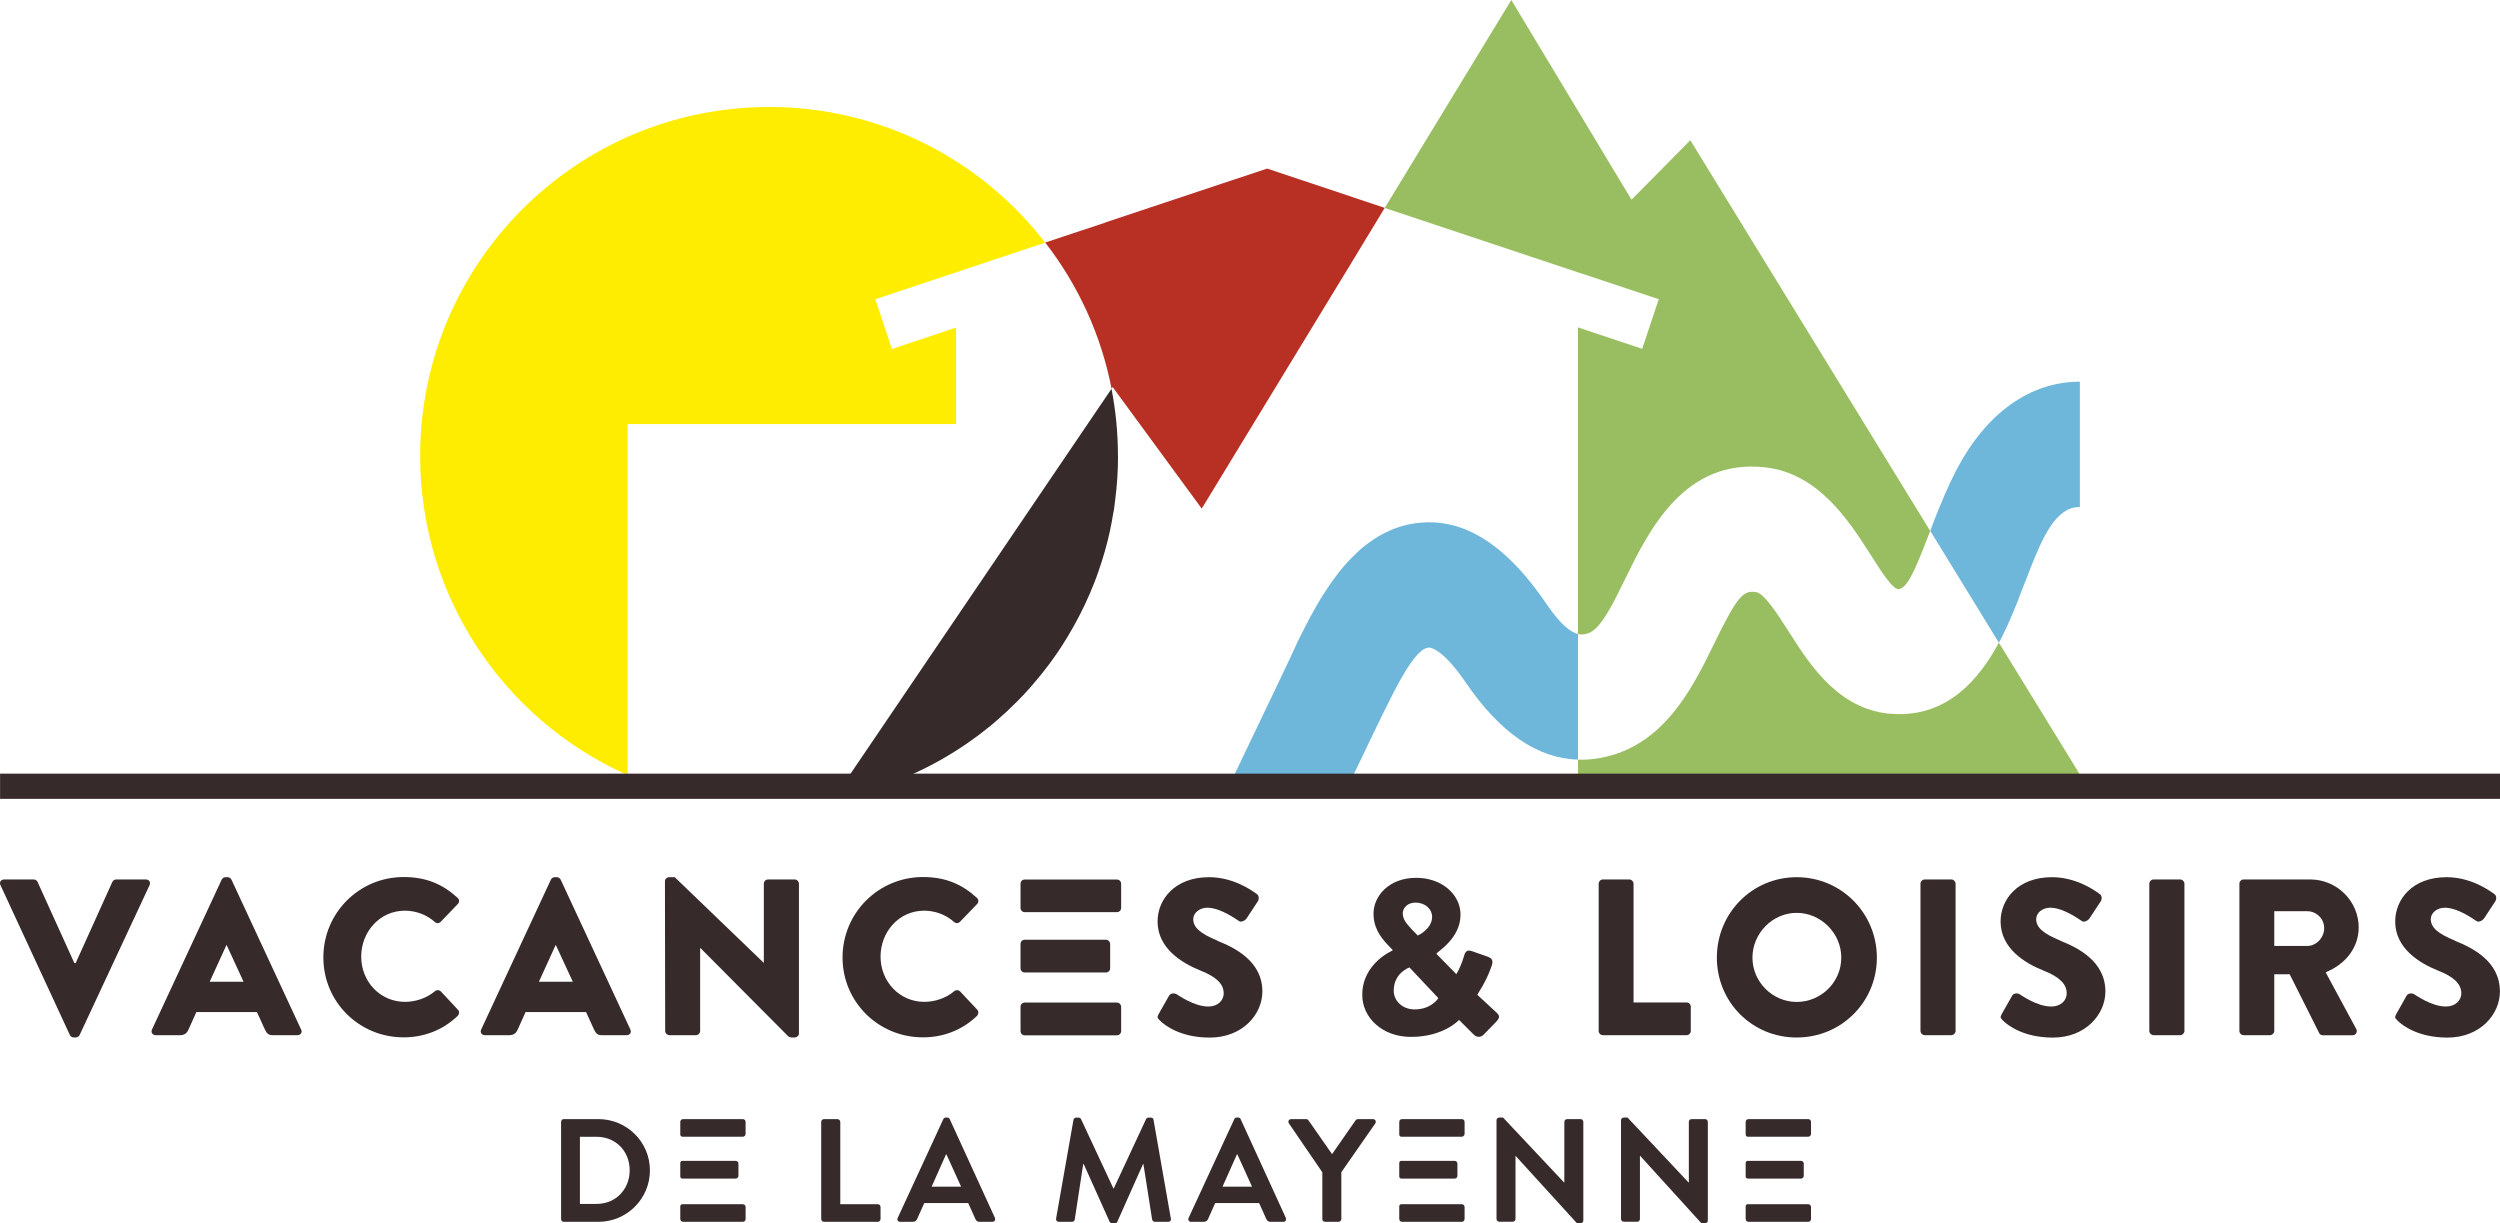
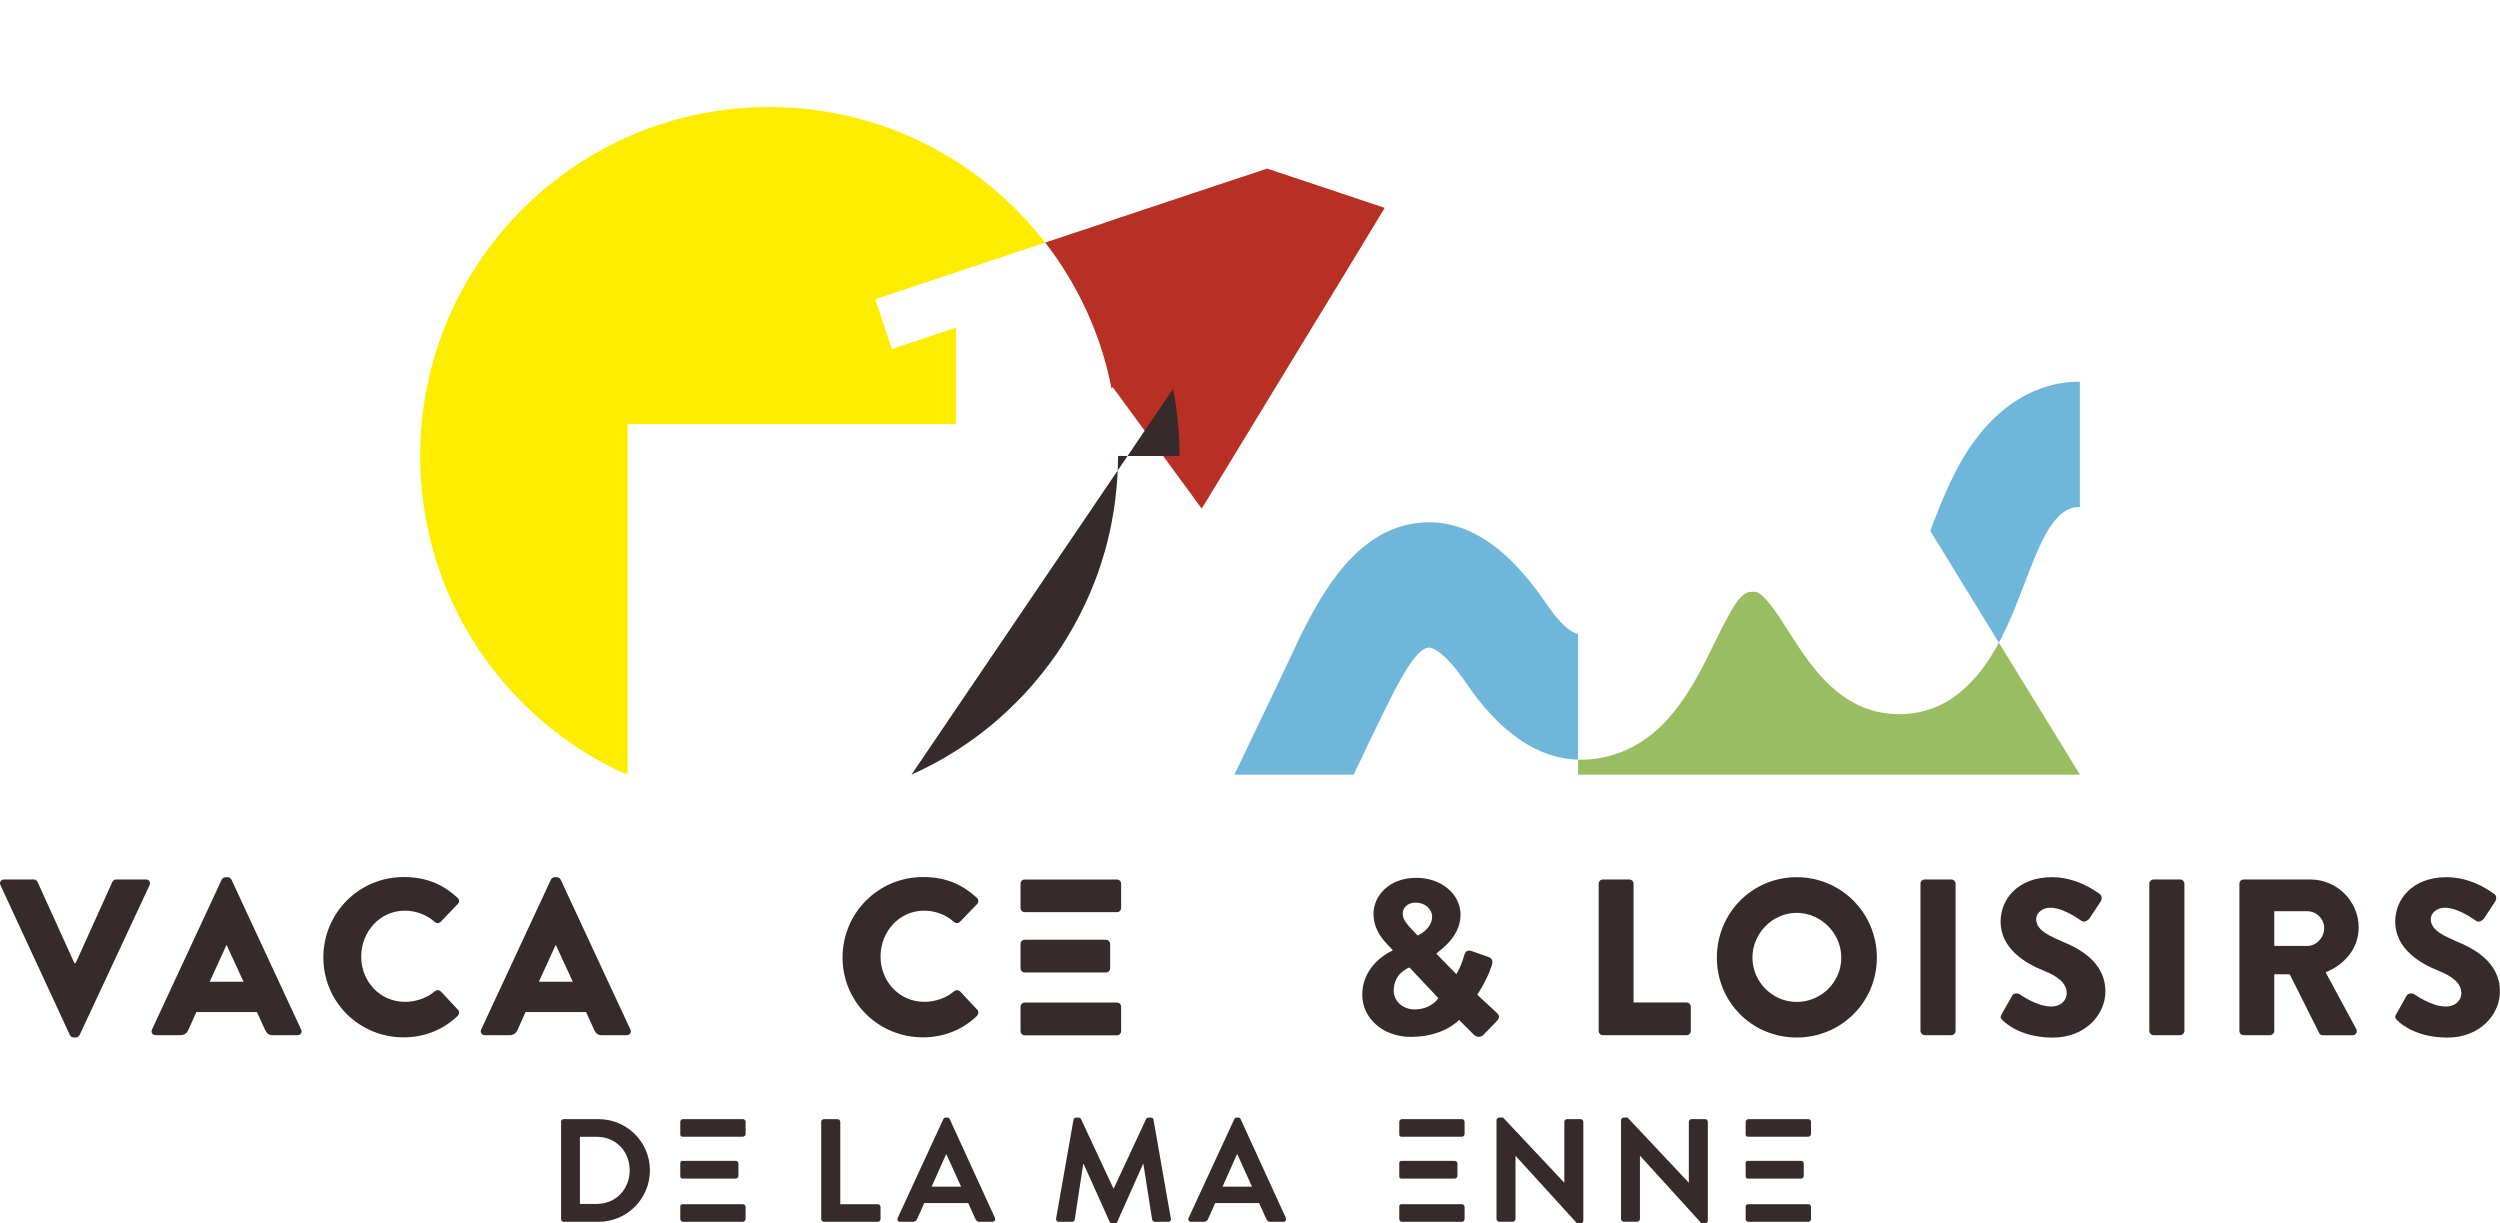
<svg xmlns="http://www.w3.org/2000/svg" id="Calque_1" data-name="Calque 1" viewBox="0 0 321.08 157.11">
  <g>
-     <path d="m213.05,38.43l-16.33-5.43-18.88-6.29L194.1,0l15.44,25.65,7.55-7.64,30.81,50.18-.37.95c-1.67,4.34-2.68,6.55-3.75,6.51-.74-.03-2.13-2.21-3.25-3.96l-.4-.63c-2.61-4.07-6.54-10.24-13.36-11.03-10.47-1.22-15.04,8.17-18.07,14.37-1.5,3.08-3.06,6.27-4.6,6.88-.04.01-.08.03-.12.04-.33.12-.76.24-1.32.1v-39.37l8.25,2.75,2.13-6.38Z" style="fill: #99be61; stroke-width: 0px;" />
    <path d="m267.12,99.49h-64.45v-1.93c1.55.06,3.13-.18,4.75-.69.31-.1.6-.21.9-.32,6.28-2.52,9.39-8.88,11.88-13.99,2.98-6.1,3.7-6.72,5.29-6.53,1.07.13,2.81,2.85,4.08,4.84l.39.6c2.53,3.97,6.36,9.98,13.44,10.24,6.72.26,10.74-4.38,13.32-9.17l10.33,16.81.08.13Z" style="fill: #99be61; stroke-width: 0px;" />
    <path d="m177.84,26.7l-3.81,6.29-19.69,32.33-11.44-15.61-.14.21c-1.35-6.97-4.33-13.36-8.52-18.77l7.77-2.58.06-.04,20.67-6.88,15.11,5.05Z" style="fill: #b83024; stroke-width: 0px;" />
    <path d="m202.67,81.43v16.13c-5.19-.14-10.01-3.44-14.39-9.86-3.01-4.41-4.57-4.53-4.74-4.53h-.01c-.1,0-.22.03-.35.06-1.67.58-3.84,4.95-5.16,7.63l-.36.71c-.66,1.32-1.28,2.66-1.97,4.07-.57,1.23-1.18,2.47-1.79,3.72-.03.04-.04.09-.06.13h-15.3c.03-.05.04-.09.06-.13,3.43-7.17,7.86-16.38,7.99-16.81.89-1.79,1.95-3.94,3.29-6.08.27-.42.55-.85.83-1.26.28-.42.58-.85.9-1.25.6-.82,1.27-1.61,1.99-2.32.53-.55,1.08-1.07,1.67-1.53.41-.32.82-.63,1.26-.91.41-.26.83-.51,1.28-.74.28-.14.57-.27.85-.39.19-.09.39-.17.59-.23.31-.12.62-.22.92-.3.94-.27,1.94-.42,2.99-.45.09-.01.19-.01.28-.01h.08c5.34,0,10.26,3.4,15.04,10.4,1.9,2.81,3.19,3.72,4.08,3.94Z" style="fill: #6eb7db; stroke-width: 0px;" />
    <path d="m267.12,49.04v16.08c-.69,0-2.56,0-4.53,3.76-.87,1.64-1.62,3.58-2.41,5.64l-.54,1.36c-.64,1.71-1.48,3.85-2.57,6.02-.12.21-.23.42-.35.64l-8.81-14.36.18-.48c.1-.3.23-.59.33-.89.85-2.15,1.75-4.35,2.9-6.56,3.83-7.24,9.43-11.23,15.8-11.23Z" style="fill: #6eb7db; stroke-width: 0px;" />
-     <path d="m143.59,58.56c0,1.88-.12,3.72-.35,5.54-.04.4-.09.78-.15,1.18-.03.22-.06.44-.12.66-.12.77-.26,1.52-.42,2.26-.39,1.79-.89,3.53-1.49,5.23-.14.44-.31.87-.48,1.31-.77,2-1.7,3.94-2.74,5.79-.5.89-1.03,1.76-1.58,2.61-.32.49-.64.96-.98,1.43-.31.44-.62.86-.95,1.27-.28.39-.58.76-.89,1.12-.26.33-.54.66-.82.98-.1.12-.21.24-.31.36-.54.62-1.1,1.21-1.68,1.79-.86.87-1.76,1.71-2.68,2.5-.4.35-.8.68-1.21,1-.82.67-1.67,1.28-2.54,1.89-2.17,1.49-4.47,2.8-6.9,3.9-.08.04-.17.08-.24.12h-7.91l.08-.12,33.52-49.44c.55,2.8.83,5.68.83,8.63Z" style="fill: #362a2b; stroke-width: 0px;" />
+     <path d="m143.59,58.56c0,1.88-.12,3.72-.35,5.54-.04.4-.09.78-.15,1.18-.03.22-.06.44-.12.66-.12.77-.26,1.52-.42,2.26-.39,1.79-.89,3.53-1.49,5.23-.14.44-.31.87-.48,1.31-.77,2-1.7,3.94-2.74,5.79-.5.89-1.03,1.76-1.58,2.61-.32.49-.64.96-.98,1.43-.31.44-.62.86-.95,1.27-.28.39-.58.76-.89,1.12-.26.33-.54.66-.82.98-.1.12-.21.24-.31.36-.54.62-1.1,1.21-1.68,1.79-.86.87-1.76,1.71-2.68,2.5-.4.35-.8.68-1.21,1-.82.67-1.67,1.28-2.54,1.89-2.17,1.49-4.47,2.8-6.9,3.9-.08.04-.17.08-.24.12l.08-.12,33.52-49.44c.55,2.8.83,5.68.83,8.63Z" style="fill: #362a2b; stroke-width: 0px;" />
    <path d="m114.54,44.83l8.25-2.76v12.39h-42.18v44.9h-.41c-15.48-7.06-26.24-22.67-26.24-40.81,0-24.75,20.08-44.81,44.83-44.81,14.42,0,27.26,6.82,35.45,17.42l-21.82,7.27,2.13,6.4Z" style="fill: #ffed00; stroke-width: 0px;" />
  </g>
  <g>
    <path d="m76.86,143.73h-4.47c-.19,0-.33.17-.33.36v12.47c0,.19.14.36.33.36h4.47c3.64,0,6.61-2.95,6.61-6.61s-2.98-6.58-6.61-6.58Zm-.23,10.89h-2.15v-8.62h2.15c2.45,0,4.24,1.85,4.24,4.3s-1.79,4.32-4.24,4.32Z" style="fill: #362a2b; stroke-width: 0px;" />
    <path d="m94.49,149.09h-6.85c-.14,0-.27.12-.27.26v1.75c0,.15.13.27.27.27h6.83c.19,0,.37-.15.37-.36v-1.57c0-.19-.17-.35-.36-.35Zm.91-5.36h-7.67c-.21,0-.36.17-.36.35v1.64c0,.15.13.27.27.27h7.76c.21,0,.36-.18.36-.36v-1.55c0-.18-.15-.35-.36-.35Zm0,10.93h-7.76c-.14,0-.27.12-.27.26v1.64c0,.19.15.36.36.36h7.67c.21,0,.36-.17.36-.36v-1.54c0-.19-.15-.36-.36-.36Z" style="fill: #362a2b; stroke-width: 0px;" />
    <path d="m112.72,154.66h-4.8v-10.57c0-.19-.18-.36-.36-.36h-1.73c-.21,0-.36.17-.36.36v12.47c0,.19.15.36.36.36h6.9c.21,0,.36-.17.36-.36v-1.54c0-.19-.15-.36-.36-.36Z" style="fill: #362a2b; stroke-width: 0px;" />
    <path d="m127.79,156.43l-5.81-12.69c-.06-.12-.14-.21-.32-.21h-.19c-.17,0-.26.09-.32.21l-5.86,12.69c-.12.24.04.49.32.49h1.63c.31,0,.48-.19.55-.37l.92-2.04h5.64l.92,2.04c.13.26.26.37.54.37h1.64c.28,0,.44-.24.32-.49Zm-8.14-4.02l1.85-4.15h.05l1.89,4.15h-3.79Z" style="fill: #362a2b; stroke-width: 0px;" />
    <path d="m150.37,156.48l-2.22-12.66c-.01-.15-.13-.28-.33-.28h-.31c-.17,0-.26.08-.32.19l-4.14,8.89h-.06l-4.15-8.89c-.05-.12-.17-.19-.32-.19h-.3c-.21,0-.32.13-.35.28l-2.23,12.66c-.04.27.1.44.36.44h1.7c.17,0,.32-.15.33-.28l1.09-7.14h.06l3.33,7.41c.06.1.15.21.32.21h.35c.17,0,.28-.1.32-.21l3.3-7.41h.05l1.12,7.14c.04.13.18.28.35.28h1.72c.24,0,.4-.17.33-.44Z" style="fill: #362a2b; stroke-width: 0px;" />
    <path d="m165.15,156.43l-5.81-12.69c-.05-.12-.13-.21-.32-.21h-.18c-.17,0-.27.09-.32.21l-5.87,12.69c-.1.24.04.49.32.49h1.64c.3,0,.48-.19.55-.37l.91-2.04h5.64l.92,2.04c.13.26.27.37.55.37h1.64c.28,0,.42-.24.31-.49Zm-8.14-4.02l1.85-4.15h.06l1.88,4.15h-3.79Z" style="fill: #362a2b; stroke-width: 0px;" />
-     <path d="m176.34,143.73h-1.94c-.15,0-.24.09-.31.17l-3.01,4.33-3.02-4.33c-.06-.08-.15-.17-.31-.17h-1.91c-.31,0-.46.3-.31.54l4.3,6.29v6c0,.19.14.36.36.36h1.73c.18,0,.35-.17.35-.36v-6.01l4.37-6.28c.14-.24,0-.54-.31-.54Z" style="fill: #362a2b; stroke-width: 0px;" />
    <path d="m186.82,149.09h-6.85c-.14,0-.26.12-.26.26v1.75c0,.15.12.27.26.27h6.85c.19,0,.36-.15.36-.36v-1.57c0-.19-.17-.35-.36-.35Zm.92-5.36h-7.67c-.22,0-.36.17-.36.35v1.64c0,.15.12.27.26.27h7.77c.21,0,.36-.18.36-.36v-1.55c0-.18-.15-.35-.36-.35Zm0,10.93h-7.77c-.14,0-.26.12-.26.26v1.64c0,.19.14.36.36.36h7.67c.21,0,.36-.17.36-.36v-1.54c0-.19-.15-.36-.36-.36Z" style="fill: #362a2b; stroke-width: 0px;" />
    <path d="m203,143.73h-1.73c-.21,0-.36.17-.36.36v7.78h-.03l-7.84-8.34h-.48c-.19,0-.36.15-.36.33v12.69c0,.19.17.36.36.36h1.72c.21,0,.36-.17.36-.36v-8.1h.01l7.89,8.66h.45c.18,0,.36-.15.36-.35v-12.68c0-.19-.18-.36-.36-.36Z" style="fill: #362a2b; stroke-width: 0px;" />
    <path d="m218.99,143.73h-1.73c-.22,0-.36.17-.36.36v7.78h-.03l-7.84-8.34h-.48c-.19,0-.36.15-.36.33v12.69c0,.19.17.36.36.36h1.72c.21,0,.35-.17.35-.36v-8.1h.03l7.87,8.66h.46c.18,0,.36-.15.36-.35v-12.68c0-.19-.18-.36-.36-.36Z" style="fill: #362a2b; stroke-width: 0px;" />
    <path d="m231.3,149.09h-6.83c-.15,0-.27.12-.27.26v1.75c0,.15.12.27.27.27h6.83c.19,0,.36-.15.36-.36v-1.57c0-.19-.15-.35-.36-.35Zm.94-5.36h-7.68c-.21,0-.36.17-.36.35v1.64c0,.15.12.27.27.27h7.77c.21,0,.35-.18.35-.36v-1.55c0-.18-.14-.35-.35-.35Zm0,10.93h-7.77c-.15,0-.27.12-.27.26v1.64c0,.19.15.36.36.36h7.68c.21,0,.35-.17.35-.36v-1.54c0-.19-.14-.36-.35-.36Z" style="fill: #362a2b; stroke-width: 0px;" />
  </g>
  <g>
    <g>
      <path d="m18.72,112.95h-3.8c-.23,0-.42.17-.49.31l-4.71,10.43h-.17l-4.73-10.43c-.05-.14-.26-.31-.48-.31H.55c-.44,0-.67.36-.49.73l8.91,19.24c.09.18.26.32.49.32h.28c.23,0,.4-.14.49-.32l8.98-19.24c.17-.37-.06-.73-.49-.73Z" style="fill: #362a2b; stroke-width: 0px;" />
      <path d="m38.67,132.22l-8.94-19.24c-.09-.18-.28-.32-.49-.32h-.28c-.21,0-.4.14-.49.32l-8.95,19.24c-.17.37.06.73.49.73h3.15c.57,0,.89-.33,1.03-.68l1.03-2.29h7.78l1.03,2.26c.26.54.49.71,1,.71h3.17c.42,0,.66-.36.48-.73Zm-11.74-6.13l2.15-4.71h.03l2.17,4.71h-4.34Z" style="fill: #362a2b; stroke-width: 0px;" />
      <path d="m56.6,127.33c-.17-.21-.54-.21-.74-.03-1.03.89-2.49,1.37-3.83,1.37-3.24,0-5.64-2.63-5.64-5.81s2.38-5.9,5.61-5.9c1.4,0,2.8.51,3.85,1.46.21.19.51.19.72,0l2.22-2.31c.23-.23.23-.58-.03-.81-1.94-1.77-4.06-2.66-6.92-2.66-5.72,0-10.31,4.61-10.31,10.33s4.6,10.26,10.31,10.26c2.54,0,5.01-.89,6.95-2.77.21-.21.23-.58.03-.77l-2.22-2.38Z" style="fill: #362a2b; stroke-width: 0px;" />
      <path d="m80.96,132.22l-8.95-19.24c-.08-.18-.28-.32-.48-.32h-.3c-.19,0-.4.14-.48.32l-8.95,19.24c-.17.37.05.73.49.73h3.15c.57,0,.89-.33,1.03-.68l1.03-2.29h7.77l1.03,2.26c.26.54.49.71,1,.71h3.17c.44,0,.66-.36.49-.73Zm-11.75-6.13l2.15-4.71h.03l2.18,4.71h-4.35Z" style="fill: #362a2b; stroke-width: 0px;" />
-       <path d="m102.08,112.95h-3.43c-.32,0-.55.26-.55.54v10.15h-.03l-11.41-10.98h-.72c-.28,0-.54.23-.54.51l.03,19.24c0,.28.26.54.55.54h3.4c.31,0,.54-.26.54-.54v-10.66h.03l11.29,11.35c.06.05.28.14.37.14h.46c.28,0,.54-.23.54-.51v-19.24c0-.28-.26-.54-.54-.54Z" style="fill: #362a2b; stroke-width: 0px;" />
      <path d="m123.29,127.33c-.17-.21-.54-.21-.74-.03-1.03.89-2.48,1.37-3.83,1.37-3.22,0-5.63-2.63-5.63-5.81s2.36-5.9,5.6-5.9c1.4,0,2.8.51,3.85,1.46.21.19.51.19.72,0l2.23-2.31c.22-.23.22-.58-.04-.81-1.94-1.77-4.06-2.66-6.91-2.66-5.72,0-10.33,4.61-10.33,10.33s4.61,10.26,10.33,10.26c2.54,0,5-.89,6.95-2.77.19-.21.22-.58.03-.77l-2.23-2.38Z" style="fill: #362a2b; stroke-width: 0px;" />
      <path d="m142.04,120.69h-10.43c-.31,0-.54.24-.54.54v3.13c0,.3.23.54.54.54h10.43c.28,0,.54-.23.54-.54v-3.12c0-.28-.26-.55-.54-.55Zm1.4-7.73h-11.83c-.32,0-.54.24-.54.54v3.11c0,.31.23.54.54.54h11.83c.32,0,.55-.24.55-.54v-3.11c0-.3-.23-.54-.55-.54Zm0,15.8h-11.83c-.31,0-.54.24-.54.54v3.12c0,.3.22.55.54.55h11.83c.32,0,.55-.26.55-.55v-3.12c0-.27-.23-.54-.55-.54Z" style="fill: #362a2b; stroke-width: 0px;" />
-       <path d="m156.37,120.81c-2.26-.92-3.12-1.72-3.12-2.77,0-.77.78-1.46,1.81-1.46,1.73,0,3.83,1.58,4.08,1.72.26.19.77-.06.98-.37l1.45-2.21c.12-.19.17-.71-.17-.91-.86-.63-3.15-2.15-6.13-2.15-4.39,0-6.6,2.86-6.6,5.69,0,3.43,3.1,5.34,5.55,6.32,1.94.77,2.94,1.68,2.94,2.89,0,1-.82,1.71-1.97,1.71-1.89,0-3.94-1.52-4.06-1.57-.21-.14-.74-.21-.98.17l-1.35,2.38c-.22.4-.14.51.15.8.66.67,2.71,2.21,6.42,2.21,4.21,0,6.76-2.98,6.76-5.92,0-3.89-3.55-5.63-5.78-6.51Z" style="fill: #362a2b; stroke-width: 0px;" />
    </g>
    <g>
      <path d="m192.14,129.99l-2.41-2.23c0-.06,1.1-1.57,1.79-3.55.12-.35.42-1.03-.37-1.31l-2.07-.73c-.77-.28-.94.17-1.1.76-.19.68-.57,1.59-.94,2.18l-2.56-2.61c0-.23,3.1-1.9,3.1-5.02,0-2.63-2.44-4.74-5.68-4.74-3.62,0-5.5,2.44-5.5,4.6,0,1.64.73,2.86,1.88,4.06l.57.59v.09s-3.89,1.62-3.89,5.7c0,2.95,2.61,5.39,6.24,5.39,4.25,0,6.19-2.18,6.19-2.18l1.84,1.84c.45.45.94.4,1.28.09l1.58-1.62c.71-.71.42-.96.06-1.31Zm-10.3-14.06c1.22,0,2.09.85,2.09,1.81,0,1.59-1.84,2.41-1.84,2.41l-.63-.63c-.73-.82-1.3-1.36-1.3-2.21,0-.73.62-1.39,1.67-1.39Zm-.17,13.71c-1.5,0-2.67-1.05-2.67-2.41,0-2.3,2.02-2.98,2.02-2.98l3.71,3.94s-.85,1.45-3.06,1.45Z" style="fill: #362a2b; stroke-width: 0px;" />
      <g>
        <path d="m216.61,128.75h-6.81v-15.26c0-.28-.26-.54-.54-.54h-3.4c-.31,0-.54.26-.54.54v18.92c0,.28.23.54.54.54h10.75c.31,0,.54-.26.54-.54v-3.11c0-.3-.23-.55-.54-.55Z" style="fill: #362a2b; stroke-width: 0px;" />
        <path d="m230.75,112.66c-5.72,0-10.25,4.61-10.25,10.33s4.53,10.26,10.25,10.26,10.3-4.55,10.3-10.26-4.57-10.33-10.3-10.33Zm0,16.02c-3.11,0-5.68-2.58-5.68-5.69s2.57-5.75,5.68-5.75,5.73,2.61,5.73,5.75-2.58,5.69-5.73,5.69Z" style="fill: #362a2b; stroke-width: 0px;" />
        <path d="m250.62,112.95h-3.43c-.28,0-.54.26-.54.54v18.92c0,.28.26.54.54.54h3.43c.28,0,.54-.26.54-.54v-18.92c0-.28-.26-.54-.54-.54Z" style="fill: #362a2b; stroke-width: 0px;" />
        <path d="m264.63,120.81c-2.26-.92-3.12-1.72-3.12-2.77,0-.77.77-1.46,1.8-1.46,1.75,0,3.83,1.58,4.08,1.72.27.19.78-.06.98-.37l1.46-2.21c.12-.19.17-.71-.18-.91-.85-.63-3.15-2.15-6.11-2.15-4.41,0-6.6,2.86-6.6,5.69,0,3.43,3.08,5.34,5.55,6.32,1.94.77,2.94,1.68,2.94,2.89,0,1-.83,1.71-1.98,1.71-1.89,0-3.94-1.52-4.06-1.57-.19-.14-.74-.21-.96.17l-1.35,2.38c-.23.4-.14.51.14.8.66.67,2.72,2.21,6.44,2.21,4.2,0,6.74-2.98,6.74-5.92,0-3.89-3.55-5.63-5.77-6.51Z" style="fill: #362a2b; stroke-width: 0px;" />
        <path d="m280.01,112.95h-3.43c-.28,0-.54.26-.54.54v18.92c0,.28.26.54.54.54h3.43c.28,0,.54-.26.54-.54v-18.92c0-.28-.26-.54-.54-.54Z" style="fill: #362a2b; stroke-width: 0px;" />
        <path d="m298.69,124.87c2.49-1,4.24-3.12,4.24-5.75,0-3.4-2.8-6.17-6.23-6.17h-8.55c-.31,0-.54.26-.54.54v18.92c0,.28.23.54.54.54h3.4c.28,0,.54-.26.54-.54v-7.28h1.98l3.8,7.57c.05.12.23.26.45.26h3.8c.49,0,.69-.45.49-.82l-3.92-7.26Zm-2.36-3.38h-4.24v-4.46h4.24c1.17,0,2.17.96,2.17,2.17s-1,2.29-2.17,2.29Z" style="fill: #362a2b; stroke-width: 0px;" />
        <path d="m315.3,120.81c-2.25-.92-3.11-1.72-3.11-2.77,0-.77.77-1.46,1.8-1.46,1.75,0,3.83,1.58,4.08,1.72.26.19.77-.06.98-.37l1.45-2.21c.12-.19.18-.71-.17-.91-.86-.63-3.15-2.15-6.11-2.15-4.41,0-6.6,2.86-6.6,5.69,0,3.43,3.08,5.34,5.54,6.32,1.95.77,2.95,1.68,2.95,2.89,0,1-.83,1.71-1.98,1.71-1.89,0-3.94-1.52-4.06-1.57-.19-.14-.74-.21-.98.17l-1.34,2.38c-.23.4-.14.51.14.8.66.67,2.71,2.21,6.44,2.21,4.2,0,6.74-2.98,6.74-5.92,0-3.89-3.55-5.63-5.78-6.51Z" style="fill: #362a2b; stroke-width: 0px;" />
      </g>
    </g>
  </g>
-   <rect x=".01" y="99.36" width="321.07" height="3.24" style="fill: #362a2b; stroke-width: 0px;" />
</svg>